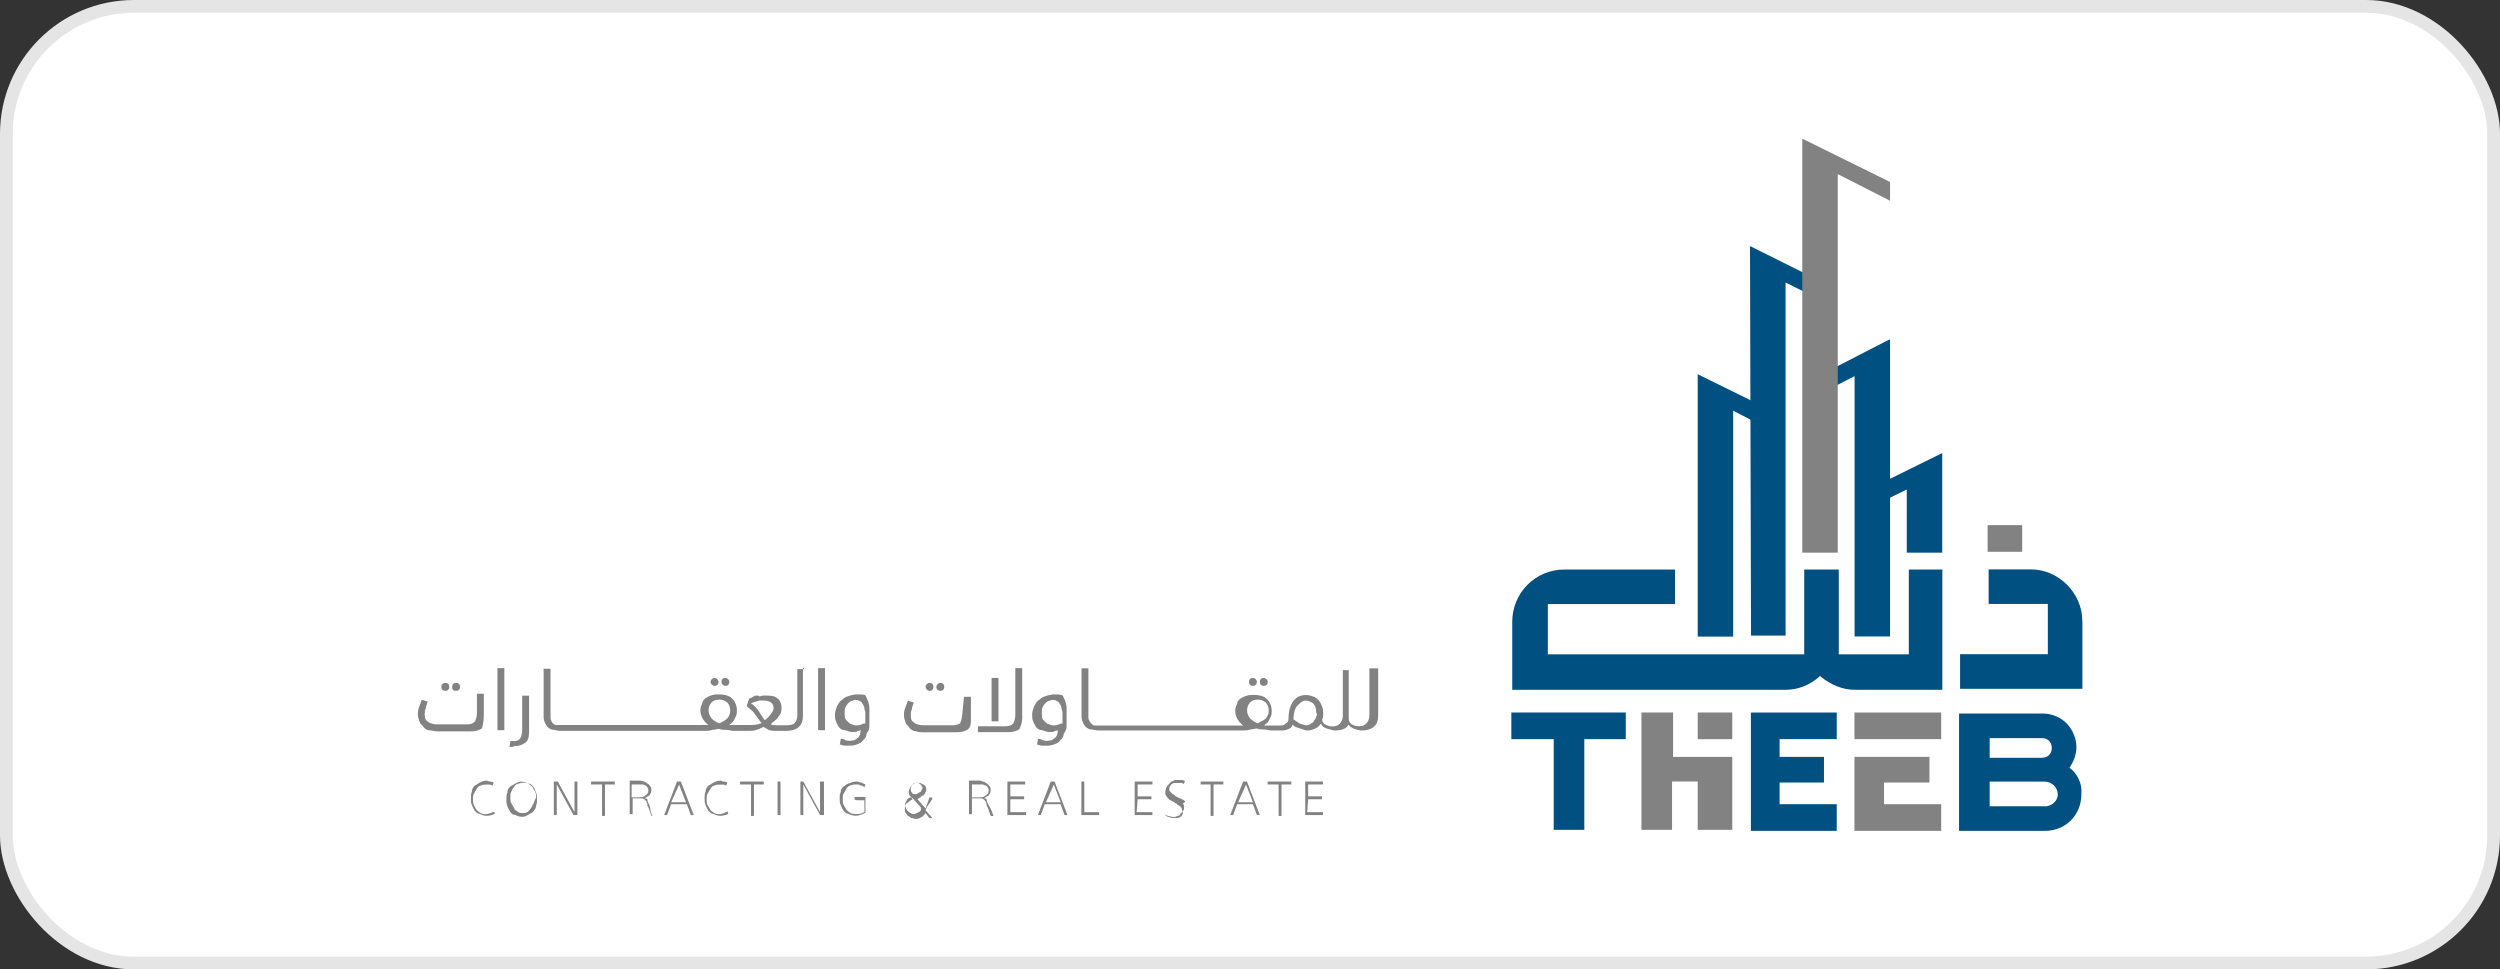
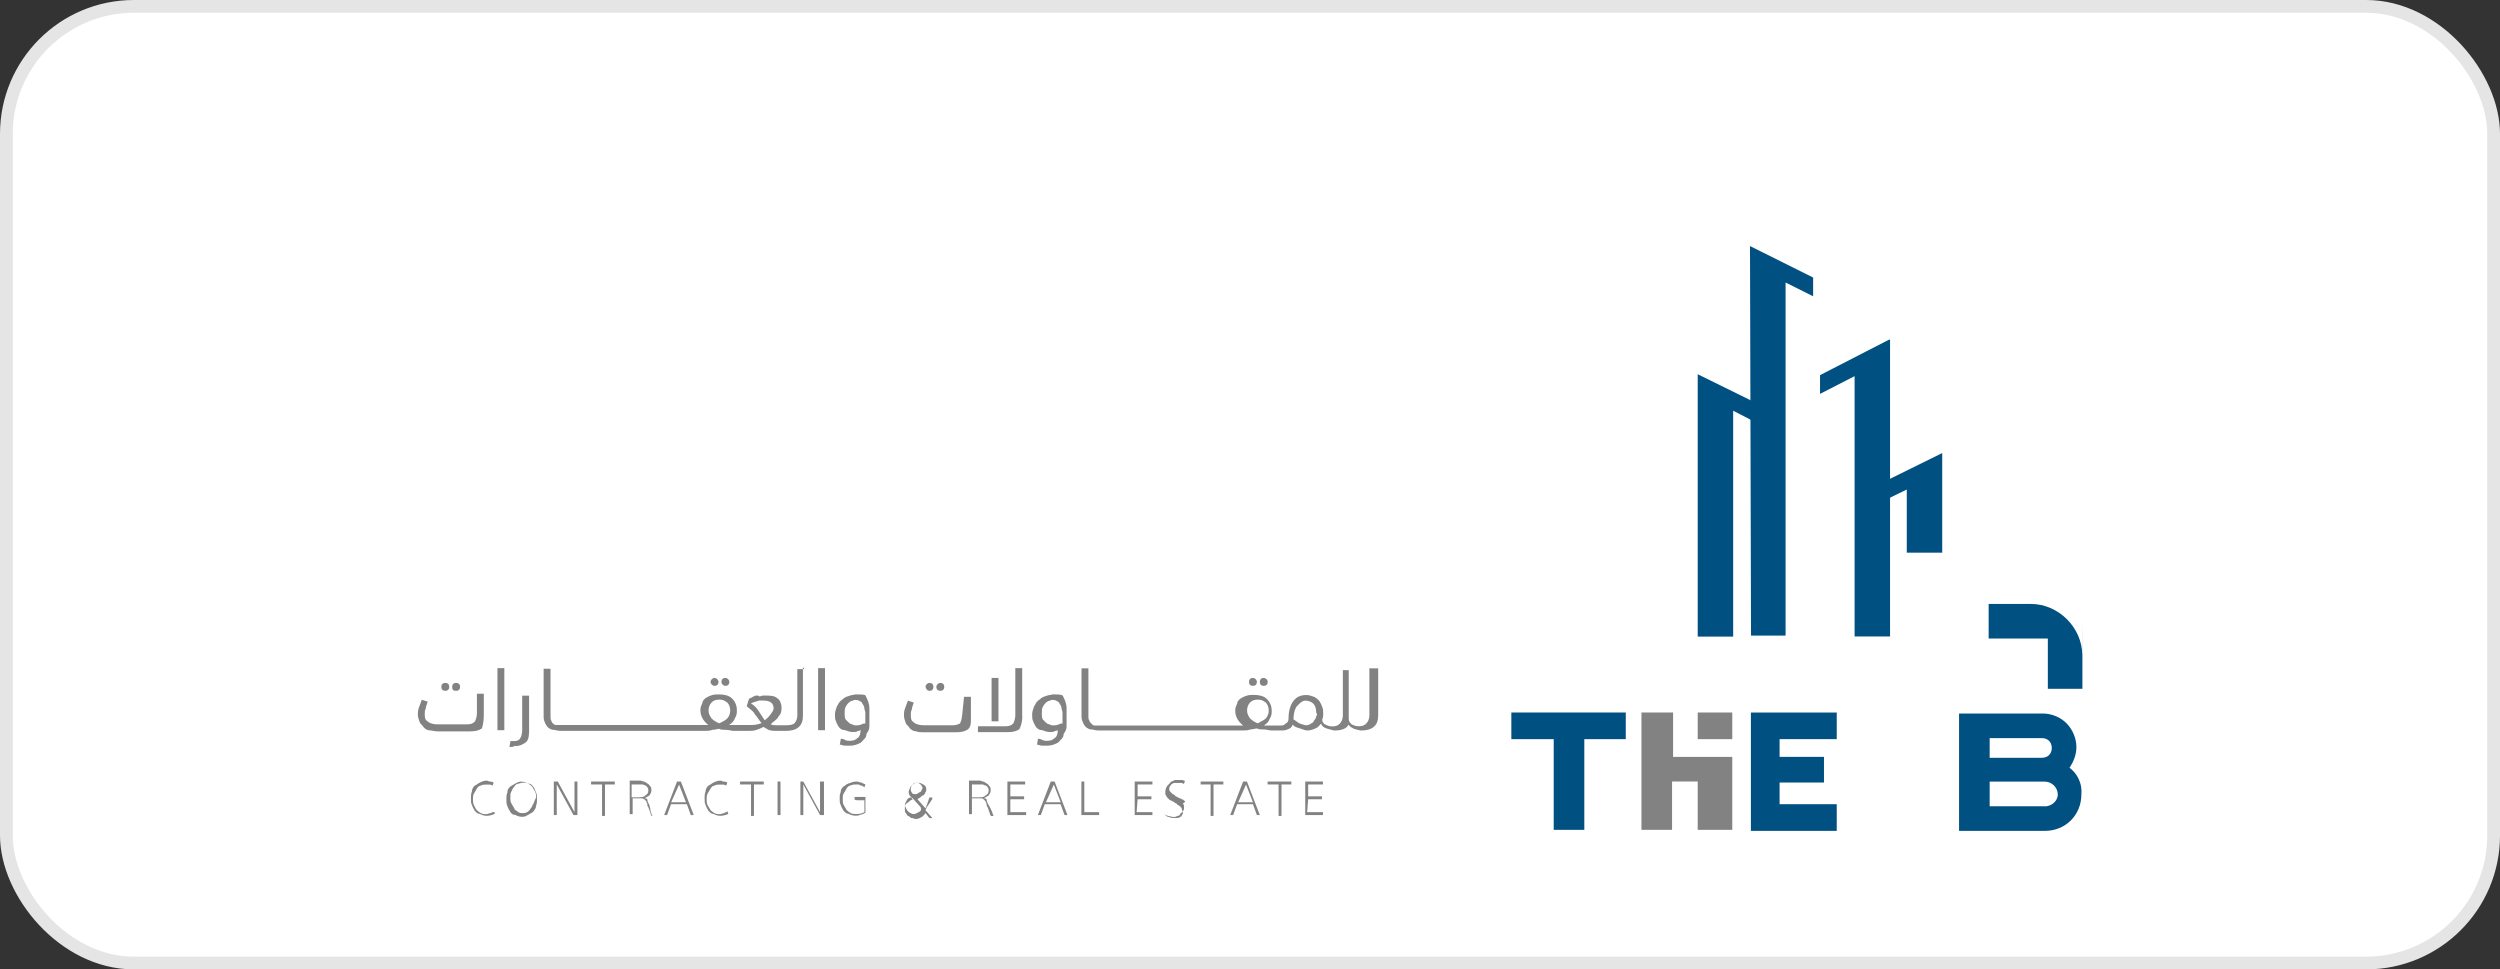
<svg xmlns="http://www.w3.org/2000/svg" id="a" width="196" height="76" viewBox="0 0 196 76">
  <rect x="0" y="0" width="196" height="76" fill="#333333" stroke="none" />
  <rect x=".5" y=".5" width="195" height="75" rx="10" ry="10" fill="#fff" stroke="#e5e5e5" stroke-miterlimit="10" />
-   <path d="M158.54,41.17h-2.71v2.09h2.71v-2.09Z" fill="#828282" />
-   <path d="M163.26,48.67v5.33h-9.59v-2.71h6.88v-3.94h-4.64v-2.71h3.32c2.16,0,4.02,1.86,4.02,4.02Z" fill="#005082" />
+   <path d="M163.26,48.67v5.33h-9.59h6.88v-3.94h-4.64v-2.71h3.32c2.16,0,4.02,1.86,4.02,4.02Z" fill="#005082" />
  <path d="M131.09,55.86h-2.4v9.2h2.4v-3.79h2.01v3.79h2.71v-5.72h-4.64v-3.48h-.08ZM133.1,55.86v2.09h2.71v-2.09h-2.71Z" fill="#828282" />
-   <path d="M147.71,63.05v-1.7h3.56v-2.01h-5.88v5.8h6.8v-2.09h-4.48ZM145.39,55.86v2.09h6.8v-2.09h-6.8Z" fill="#828282" />
-   <path d="M152.28,44.65v9.43h-6.88c-.93,0-1.86-.39-2.63-1.01l-.08-.08-.08.08c-.7.62-1.62,1.01-2.63,1.01h-21.42v-5.33c0-2.24,1.78-4.1,4.1-4.1h8.66v2.71h-9.97v3.94h20.1v-6.65h2.71v6.65h5.49v-6.65s2.63,0,2.63,0Z" fill="#005082" />
  <path d="M137.2,65.14h6.8v-2.09h-4.48v-1.7h3.48v-2.01h-3.48v-1.39h4.48v-2.09h-6.73v9.28h-.08ZM162.25,60.19c.31-.46.54-1.01.54-1.62,0-.7-.31-1.39-.77-1.86s-1.16-.77-1.86-.77h-6.57v9.2h6.73c1.62,0,2.86-1.24,2.86-2.86.08-.85-.31-1.62-.93-2.09ZM155.99,57.87h4.1c.46,0,.77.31.77.77s-.31.77-.77.77h-4.1v-1.55ZM160.32,63.21h-4.33v-1.93h4.33c.54,0,1.01.46,1.01,1.01s-.54.93-1.01.93Z" fill="#005082" />
  <path d="M148.1,26.63l-5.41,2.78v1.47l2.71-1.39v20.41h2.78v-23.27h-.08Z" fill="#005082" />
  <path d="M142.15,21.76l-4.95-2.47.08,30.54h2.71v-27.68l2.16,1.08v-1.47h0Z" fill="#005082" />
-   <path d="M141.3,10.86v32.47h2.78V13.65l4.1,2.09v-1.47l-6.88-3.4Z" fill="#828282" />
  <path d="M146.94,38.15v1.47l2.55-1.24v4.95h2.78v-7.81l-5.33,2.63Z" fill="#005082" />
  <path d="M138.28,31.89l-5.18-2.55v20.57h2.78v-17.71l2.4,1.24v-1.55h0Z" fill="#005082" />
  <path d="M127.38,55.86h-8.89v2.09h3.32v7.11h2.4v-7.11h3.25v-2.09h-.08Z" fill="#005082" />
  <path d="M53.08,61.27l-1.01,2.63h.23l.31-.85h1.24l.31.85h.23l-1.01-2.63h-.31ZM52.62,62.9l.62-1.39.54,1.39h-1.16ZM61.04,63.9h.15v-2.63h-.23v2.63h.08ZM56.79,63.75c-.15,0-.23.08-.31.08-.23,0-.31,0-.46-.08-.15-.08-.23-.15-.31-.23-.08-.15-.15-.23-.23-.39s-.08-.31-.08-.46c0-.23,0-.31.08-.46s.15-.23.23-.39.23-.23.31-.23c.15-.08.23-.08.46-.08h.23c.08,0,.23.08.23.08l.08-.23c-.08-.08-.23-.08-.23-.08-.15,0-.23-.08-.31-.08-.23,0-.39.08-.54.15s-.31.23-.39.23c-.08.08-.23.23-.23.46-.08.23-.08.31-.08.54s0,.39.08.54c.08.23.15.31.23.46.15.15.23.23.39.23.15.08.31.15.54.15s.46-.08.62-.15l-.08-.23c0,.08-.08.08-.23.15ZM58.03,61.5h.85v2.47h.23v-2.47h.77v-.23h-1.86v.23h0ZM89.19,62.66h1.08v-.23h-1.08v-.93h1.16v-.23h-1.39v2.63h1.39v-.23h-1.24l.08-1.01h0ZM102.56,62.66h1.08v-.23h-1.08v-.93h1.16v-.23h-1.39v2.63h1.39v-.23h-1.24l.08-1.01h0ZM64.29,63.67l-1.31-2.4h-.23v2.63h.23v-2.4l1.31,2.4h.31v-2.63h-.31v2.4ZM85.01,61.27h-.23v2.63h1.39v-.23h-1.16v-2.4ZM50.91,63.13c-.08-.23-.15-.23-.15-.39s-.15-.15-.23-.15c.15-.08.23-.15.39-.23.08-.15.15-.23.15-.39s0-.23-.08-.31-.08-.15-.23-.23c-.08-.08-.15-.08-.23-.15-.15,0-.23-.08-.31-.08h-.85v2.63h.23v-1.24h.77l.15.08q.08.08.15.15c0,.08.08.15.08.23s0,.15.08.23c0,.08.08.15.08.23s.08.15.08.23.08.15.08.23h.08c-.08-.15-.08-.23-.15-.39,0-.23-.08-.31-.08-.46ZM50.14,62.51h-.62v-1.01h.85c.08,0,.15.08.23.08.08.08.15.08.15.15.08.08.08.15.08.23,0,.23-.08.31-.23.39-.08.15-.31.15-.46.15ZM38.47,63.75c-.15,0-.23.08-.31.08-.23,0-.31,0-.46-.08s-.23-.15-.31-.23-.15-.23-.23-.39c-.08-.15-.08-.31-.08-.46,0-.23,0-.31.08-.46s.15-.23.23-.39.23-.23.31-.23c.15-.08.23-.08.46-.08h.23c.08,0,.23.08.23.08l.08-.23c-.08-.08-.23-.08-.23-.08-.15,0-.23-.08-.31-.08-.23,0-.39.08-.54.15s-.31.23-.39.23c-.08.08-.23.23-.23.46-.08.23-.08.31-.08.54s0,.39.08.54c.08.23.15.31.23.46.15.15.23.23.39.23.15.08.31.15.54.15s.46-.08.62-.15v-.15c-.08,0-.15,0-.31.08ZM92.9,62.82c-.08-.08-.15-.15-.23-.15-.08-.08-.23-.08-.31-.15s-.23-.08-.23-.15c-.08-.08-.15-.08-.23-.15l-.15-.15c-.08-.08-.08-.15-.08-.23s0-.15.08-.23c.08-.08.08-.15.15-.15.08-.08.15-.08.23-.08h.46c.08,0,.23.08.23.08l.08-.23c-.15-.08-.23-.08-.31-.08h-.31c-.15,0-.23,0-.31.08-.08,0-.23.08-.23.15l-.23.23c-.15.23-.15.39-.15.54,0,.08,0,.23.08.23,0,.08.08.15.15.23.08.08.15.15.23.15.08.08.23.08.23.15.15.08.23.08.23.15.08.08.15.08.23.15.08.08.15.15.15.23s.08.15.08.23,0,.15-.08.23c0,.08-.08.15-.15.15-.08.08-.15.08-.23.08h-.23c-.15,0-.23,0-.39-.08-.15,0-.23-.08-.31-.15l-.15-.08c.15.08.23.08.39.15.15,0,.23.08.39.08s.23,0,.31-.08c.15,0,.23-.08.23-.15l.23-.23c.08-.08.08-.23.08-.31s0-.23-.08-.23c-.08-.08.23-.15.15-.23ZM46.35,61.5h.85v2.47h.23v-2.47h.77v-.23h-1.86v.23h0ZM45.04,63.67l-1.31-2.4h-.31v2.63h.23v-2.4l1.31,2.4h.31v-2.63h-.23s0,2.4,0,2.4ZM41.79,61.66c-.08-.15-.23-.23-.39-.23-.15-.08-.31-.15-.54-.15s-.31.08-.46.15-.23.15-.39.23c-.15.15-.23.23-.23.46-.08.23-.08.31-.08.54s0,.39.08.54c.08.23.15.31.23.46s.23.23.39.23c.15.08.31.15.54.15s.31-.08.46-.15c.15-.08.23-.15.39-.23.08-.15.23-.23.23-.46.08-.23.08-.31.08-.54s0-.39-.08-.54c-.08-.23-.15-.39-.23-.46ZM41.79,63.05c-.08.15-.08.23-.23.39-.08.15-.23.23-.23.23-.15.08-.23.08-.39.08-.23,0-.31-.08-.39-.15-.15-.08-.23-.15-.23-.23-.08-.15-.15-.23-.23-.39s-.08-.23-.08-.46,0-.31.08-.46.08-.23.23-.39c.08-.15.23-.23.31-.23s.23-.08.39-.08.23,0,.39.08.23.15.31.23c.08.15.15.23.23.39s.08.31.08.46c-.15.31-.15.39-.23.54ZM97.46,61.27l-1.01,2.63h.23l.31-.85h1.24l.31.85h.23l-1.01-2.63h-.31ZM97.07,62.9l.62-1.39.54,1.39h-1.16ZM72.72,63.21c.08-.08.08-.15.15-.23.08-.08.08-.15.15-.23.08-.08.08-.15.08-.23h-.23c0,.08-.08.15-.08.23s-.08.15-.08.23-.08.15-.08.23-.08.15-.08.15l-.62-.7c.08-.08.15-.08.23-.15.08-.08.15-.15.23-.15.08-.08.15-.15.15-.23.08-.08.08-.15.08-.23,0-.23-.08-.31-.23-.39-.15-.08-.23-.15-.46-.15-.08,0-.23,0-.23.08-.08,0-.15.08-.23.15-.08.08-.15.15-.15.23s-.08.15-.08.23,0,.23.08.31.15.23.23.31c-.23.08-.31.23-.46.31s-.15.23-.15.46c0,.15,0,.23.08.31s.08.23.23.23c.08.08.15.15.23.15s.23.08.31.08c.23,0,.31-.08.46-.15s.23-.23.31-.31l.31.39h.23l-.54-.62q.08-.23.15-.31ZM71.48,62.12c-.08-.08-.08-.23-.08-.31s.08-.23.15-.31.23-.15.31-.15c.15,0,.23.08.31.15s.15.23.15.23c0,.08,0,.15-.08.23,0,.08-.08.15-.15.15-.08.08-.15.08-.23.15h-.15c-.15,0-.23-.08-.23-.15ZM72.02,63.67c-.15.08-.23.15-.39.15-.08,0-.15,0-.23-.08-.08,0-.15-.08-.23-.15-.08-.08-.08-.15-.15-.23,0-.08-.08-.15-.08-.23,0-.15.08-.23.15-.39s.23-.23.39-.23l.7.77c.08.23,0,.31-.15.39ZM82.38,61.27l-1.01,2.63h.23l.31-.85h1.24l.31.85h.23l-1.01-2.63h-.31ZM82,62.9l.62-1.39.54,1.39h-1.16ZM79.21,62.66h1.08v-.23h-1.08v-.93h1.16v-.23h-1.39v2.63h1.47v-.23h-1.24v-1.01ZM94.06,61.5h.85v2.47h.23v-2.47h.77v-.23h-1.78v.23h-.08ZM77.51,63.13c-.08-.23-.15-.23-.15-.39s-.15-.15-.23-.15c.15-.08.23-.15.39-.23.08-.15.15-.23.15-.39s0-.23-.08-.31-.08-.15-.23-.23c-.08-.08-.15-.08-.23-.15-.15,0-.23-.08-.31-.08h-.85v2.63h.23v-1.24h.77c.08,0,.15.08.15.08l.15.15c0,.08.08.15.08.23s0,.15.08.23c0,.08.08.15.08.23s.08.15.08.23.08.15.08.23h.23c-.08-.15-.08-.23-.15-.39s-.15-.31-.23-.46ZM76.82,62.51h-.62v-1.01h.85s.15.08.23.08c.08.08.15.08.15.15.08.08.08.15.08.23,0,.23-.08.31-.23.39-.15.15-.23.15-.46.15ZM67.15,62.74h.62v.93c-.15.08-.31.15-.62.15-.23,0-.31,0-.46-.08s-.23-.15-.31-.23c-.08-.15-.15-.23-.23-.39s-.08-.31-.08-.46c0-.23,0-.31.08-.46s.15-.23.23-.39c.08-.15.23-.23.31-.23.15-.08.31-.08.46-.08s.23,0,.31.08c.15,0,.23.08.31.15l.08-.23c-.15-.08-.23-.08-.31-.15-.15,0-.23-.08-.39-.08-.23,0-.39.08-.62.15s-.31.23-.39.23c-.15.15-.23.23-.23.46-.08.15-.08.31-.08.46,0,.23,0,.39.08.54.08.23.15.31.23.46.15.15.23.23.39.23.15.08.31.15.54.15.15,0,.23,0,.39-.08.15,0,.23-.08.39-.15v-1.24h-.85v.23s.15,0,.15,0ZM99.39,61.5h.85v2.47h.23v-2.47h.77v-.23h-1.86v.23h0ZM56.02,53.77c.23,0,.31-.15.31-.31s-.15-.31-.31-.31-.31.15-.31.31.15.31.31.31ZM99.08,53.77c.23,0,.31-.15.31-.31s-.15-.31-.31-.31c-.23,0-.31.15-.31.31s.08.31.31.31ZM40.4,58.49c.39,0,.62-.15.85-.31.23-.23.23-.62.23-1.01v-2.63h-.54v2.71c0,.23-.08.54-.15.62-.08.15-.23.23-.46.23h-.31l-.08.46h.23q.15-.08.23-.08ZM56.87,53.77c.23,0,.31-.15.31-.31s-.15-.31-.31-.31c-.23,0-.31.15-.31.31s.15.31.31.31ZM72.87,54.16c.23,0,.31-.15.31-.31,0-.23-.15-.31-.31-.31s-.31.15-.31.31c.08.23.15.31.31.31ZM63.05,52.46h-.54v3.63c0,.23-.08.46-.23.62-.08.08-.31.15-.62.15h-.7c-.23,0-.39,0-.54-.08.23-.23.54-.39.62-.62.23-.23.23-.46.23-.7,0-.31-.15-.62-.31-.7-.23-.23-.62-.23-1.01-.23-.15,0-.23,0-.39.08-.08-.08-.15-.08-.31-.08-.15.08-.23.08-.31.15-.15.08-.23.08-.23.15s-.08.15-.08.23-.08.23-.08.31c.23.23.54.39.62.62.23.23.31.46.54.7-.23.08-.46.15-.77.15h-1.78c.23-.15.39-.31.46-.54.15-.23.15-.39.15-.62,0-.39-.15-.7-.39-.93s-.62-.31-1.01-.31c-.23,0-.39,0-.62.08s-.31.15-.46.23c-.15.15-.23.23-.23.39-.08.15-.15.31-.15.54,0,.46.23.85.62,1.16h-11.91s-.15,0-.23-.08-.15-.15-.15-.23c-.08-.08-.08-.23-.08-.31v-3.79h-.54v3.79c0,.23.08.39.15.54.08.15.15.23.23.31.15.08.23.15.39.15s.31.08.54.08h11.29c.23,0,.46,0,.62-.08.23,0,.39-.08.54-.08.15.08.31.08.54.08s.39.08.62.08h1.16c.23,0,.39,0,.62-.08s.39-.15.54-.23c.15.08.23.15.39.23.23.08.39.08.62.08h.77c.85,0,1.31-.39,1.31-1.16v-3.79h.08v.08ZM56.4,56.71c-.23-.08-.46-.23-.62-.39-.15-.23-.23-.39-.23-.62s.08-.46.23-.62.31-.23.62-.23.39.08.62.23c.15.15.23.39.23.62s-.08.46-.23.62c-.15.15-.31.23-.62.39ZM59.96,56.48c-.15-.23-.31-.46-.46-.7-.15-.23-.31-.46-.62-.62,0,0,.08-.08.15-.08s.15-.08.23-.08.23-.08.23-.08h.31c.62,0,.85.23.85.62,0,.15-.08.23-.23.46-.08.08-.23.31-.46.46ZM78.28,53.15h-.54v3.4h.54v-3.4ZM73.72,54.16c.23,0,.31-.15.31-.31,0-.23-.15-.31-.31-.31s-.31.15-.31.31c0,.23.15.31.31.31ZM98.23,53.77c.23,0,.31-.15.31-.31s-.15-.31-.31-.31c-.23,0-.31.15-.31.31s.08.31.31.31ZM35.76,54.16c.23,0,.31-.15.31-.31,0-.23-.15-.31-.31-.31-.23,0-.31.15-.31.31,0,.23.08.31.31.31ZM82.46,54.47c-.23,0-.39.08-.62.15-.23.08-.31.23-.46.31-.15.15-.23.31-.31.46-.08.23-.15.39-.15.62s0,.39.08.54c.08.23.15.31.23.46.15.15.23.23.46.23.23.08.39.15.62.15s.31,0,.39-.08c.15,0,.23-.08.23-.08,0,.31-.08.54-.23.62-.15.15-.31.23-.62.23-.15,0-.23,0-.39-.08s-.23-.08-.31-.08l-.08.46c.15,0,.23.08.39.08h.46c.23,0,.46-.08.62-.15.23-.08.31-.23.39-.31.15-.15.23-.23.23-.46.23-.31.23-.46.23-.7v-1.31c0-.39-.15-.7-.31-1.01-.15-.08-.39-.08-.85-.08ZM83.23,56.71c-.08,0-.15.08-.23.08-.15.08-.31.08-.39.08-.15,0-.23,0-.31-.08-.15,0-.23-.08-.31-.15-.08-.08-.23-.23-.23-.23-.08-.15-.08-.23-.08-.46s0-.39.08-.54.15-.23.23-.31c.08-.08.23-.15.23-.15.08,0,.23-.08.23-.08.15,0,.23,0,.39.08s.23.15.23.23c.08.08.15.23.15.31,0,.15.08.23.08.39v.85h-.08ZM107.36,52.46v3.63c0,.23-.08.46-.23.62-.15.15-.31.23-.62.23-.23,0-.39-.08-.54-.15-.15-.15-.23-.23-.23-.46v-3.79h-.46v3.56c0,.23-.08.46-.23.62s-.31.23-.62.23c-.23,0-.39-.08-.54-.15-.15-.08-.23-.23-.23-.39.08-.15.08-.31.08-.46,0-.23,0-.31-.08-.54s-.15-.31-.23-.46c-.15-.15-.23-.23-.39-.31-.23-.08-.39-.15-.62-.15-.46,0-.77.15-1.01.46s-.39.77-.39,1.39c0,.23-.08.31-.23.39-.15.15-.23.15-.39.15h-1.31c.23-.15.39-.31.46-.54.15-.23.15-.39.15-.62,0-.39-.15-.7-.39-.93s-.62-.31-1.01-.31c-.23,0-.39,0-.62.08s-.31.15-.46.23c-.15.15-.23.23-.23.39-.08.15-.15.31-.15.54,0,.46.23.85.62,1.16h-11.67c-.08,0-.15-.08-.23-.15-.08-.08-.15-.15-.15-.23-.08-.08-.08-.23-.08-.31v-3.79h-.54v3.79c0,.23.08.39.15.54s.15.23.23.31c.15.08.23.15.39.15s.31.08.54.08h11.29c.23,0,.46,0,.62-.08.23,0,.39-.08.54-.08.15.08.31.08.54.08s.39.08.62.08h.85c.23,0,.39-.08.54-.15s.23-.23.23-.31c.23.23.39.23.62.31s.39.15.54.15c.23,0,.46-.08.62-.15.23-.08.31-.23.46-.39.08.23.23.31.46.39.23.08.31.08.54.15h.08c.54,0,.93-.15,1.08-.46.08.15.23.23.39.31s.31.08.54.15h.08c.85,0,1.31-.39,1.31-1.16v-3.71h-.7v.08ZM98.62,56.71c-.23-.08-.46-.23-.62-.39-.15-.23-.23-.39-.23-.62s.08-.46.23-.62c.15-.15.31-.23.62-.23s.39.08.62.23c.15.15.23.39.23.62s-.08.46-.23.62-.39.23-.62.39ZM103.18,56.17c0,.15-.08.23-.15.31-.08.15-.15.23-.23.23-.08.08-.23.15-.39.15s-.31-.08-.54-.15c-.15-.08-.31-.23-.46-.31,0-.54.15-.93.31-1.08.23-.23.39-.39.62-.39s.46.08.62.23c.15.15.23.39.23.7.08.08.08.23,0,.31ZM67,54.47c-.23,0-.39.08-.62.15-.23.08-.31.23-.46.31-.15.15-.23.31-.31.46-.08.23-.15.39-.15.62s0,.39.08.54c.08.23.15.31.23.46.15.15.23.23.46.23.23.08.39.15.62.15s.31,0,.39-.08c.15,0,.23-.08.23-.08,0,.31-.08.54-.23.62-.15.15-.31.23-.62.23-.15,0-.23,0-.39-.08s-.23-.08-.31-.08l-.08.46c.15,0,.23.08.39.08h.46c.23,0,.46-.08.62-.15.23-.08.31-.23.39-.31.15-.15.23-.23.23-.46.23-.31.23-.46.23-.7v-1.31c0-.39-.15-.7-.31-1.01-.08-.08-.39-.08-.85-.08ZM67.77,56.71c-.08,0-.15.08-.23.08-.15.08-.31.08-.39.08-.15,0-.23,0-.31-.08-.15,0-.23-.08-.31-.15-.08-.08-.23-.23-.23-.23-.08-.15-.08-.23-.08-.46s0-.39.08-.54.15-.23.23-.31.23-.15.23-.15c.08,0,.23-.08.23-.08.15,0,.23,0,.39.08s.23.15.23.23c.08.08.15.23.15.31,0,.15.08.23.08.39v.85h-.08ZM64.14,57.25h.54v-4.87h-.54v4.87ZM75.42,56.09c0,.23-.08.46-.15.62-.15.08-.31.15-.54.15h-2.32c-.31,0-.62-.08-.77-.23-.23-.15-.23-.31-.23-.62,0-.15,0-.23.08-.39,0-.15.08-.31.15-.54l-.46-.15c-.08.23-.15.39-.23.62-.08.23-.08.39-.08.54,0,.23.08.39.15.62.08.15.23.23.31.39.15.15.31.23.46.23.23.08.39.08.62.08h2.55c.46,0,.7-.08.93-.23.23-.23.23-.46.23-.85v-1.7h-.54l-.15,1.47h0ZM39.08,57.25h.46v-4.87h-.54v4.87h.08ZM37.93,56.09v-1.7h-.54v1.55c0,.23-.08.46-.15.62-.15.15-.31.23-.62.23h-2.32c-.31,0-.62-.08-.77-.23-.23-.15-.23-.31-.23-.62,0-.15,0-.23.08-.39,0-.15.08-.31.15-.54l-.46-.15c-.08.23-.15.39-.23.62-.08.23-.08.39-.08.54,0,.23.08.39.15.62.08.15.23.23.31.39.15.15.31.23.46.23s.39.08.62.08h2.55c.46,0,.7-.08.93-.23.08-.23.15-.62.15-1.01ZM80.14,56.17v-3.79h-.54v3.71c0,.23-.08.46-.15.62-.15.15-.31.23-.62.23h-2.16v.46h2.32c.46,0,.7-.08.93-.23.15-.31.23-.62.23-1.01ZM34.91,54.16c.23,0,.31-.15.31-.31,0-.23-.15-.31-.31-.31-.23,0-.31.15-.31.31,0,.23.15.31.31.31Z" fill="#828282" />
</svg>